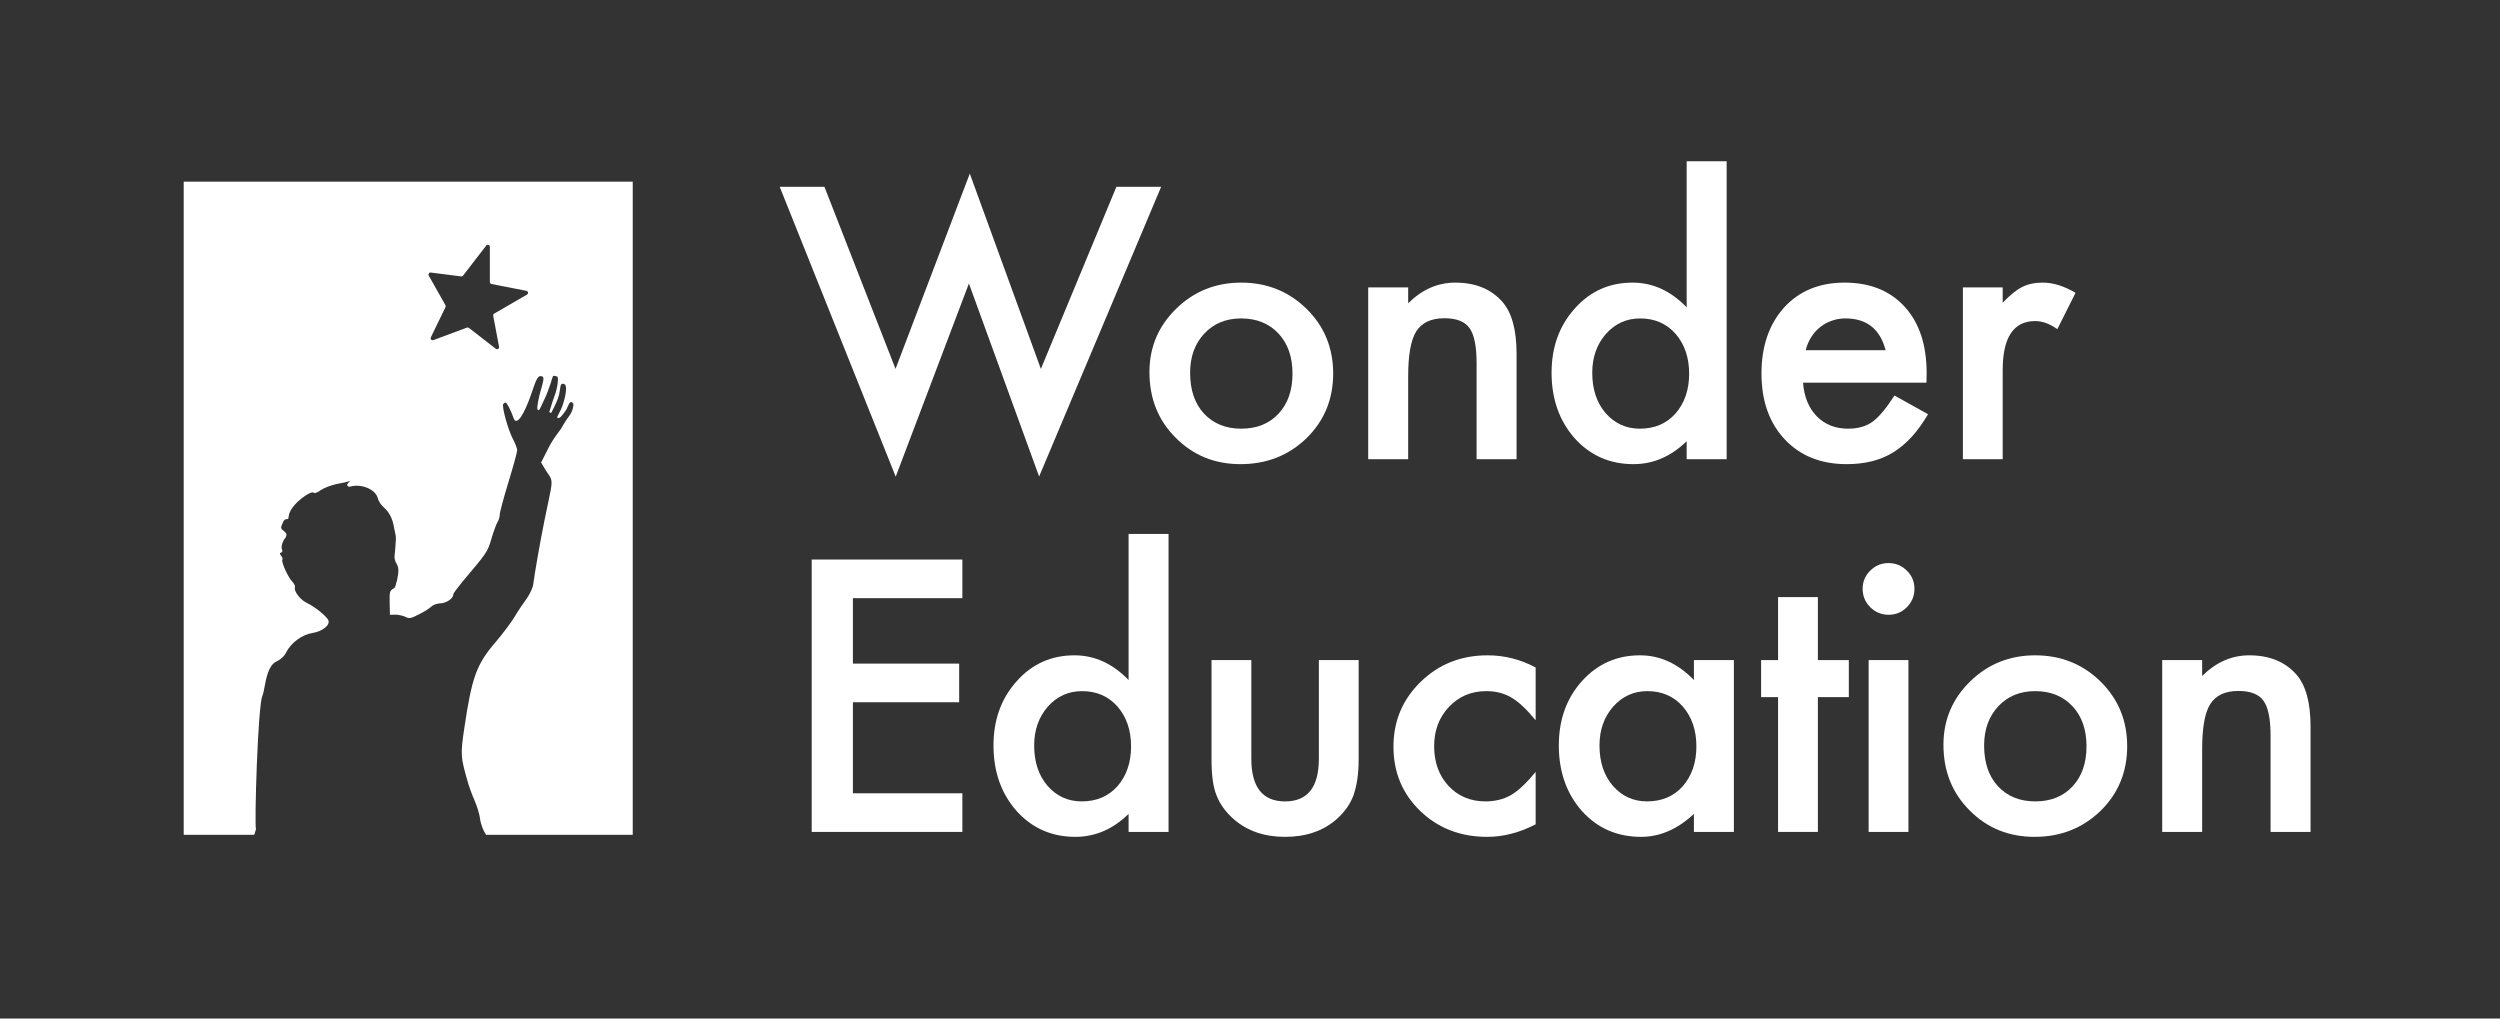
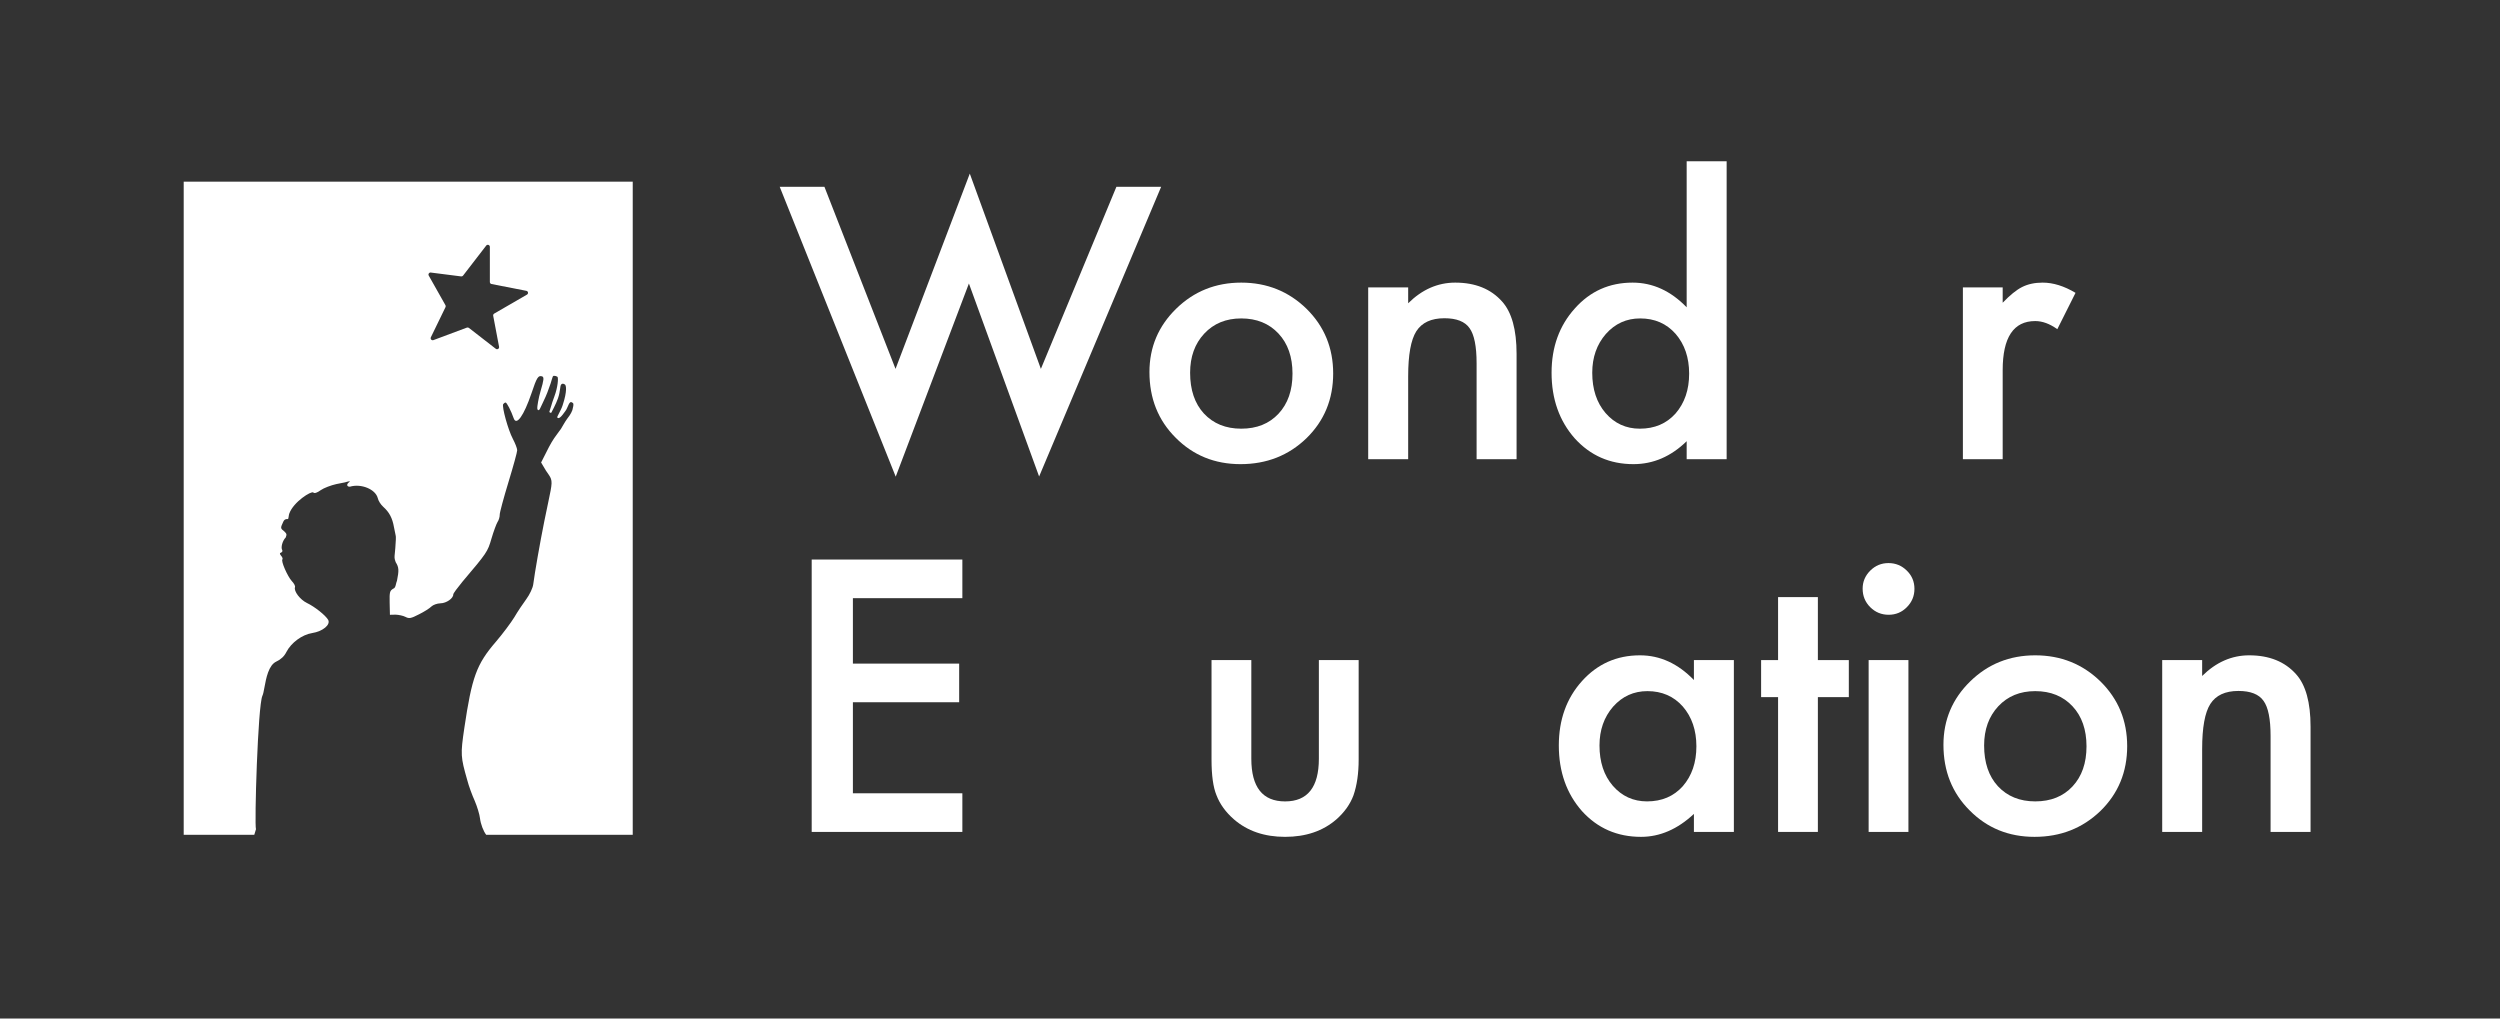
<svg xmlns="http://www.w3.org/2000/svg" width="108" height="44" viewBox="0 0 108 44" fill="none">
  <rect x="0" y="0" width="108" height="44" fill="#333333" stroke="none" />
  <path fill-rule="evenodd" clip-rule="evenodd" d="M7.936 7.848H27.334V36.064H21.004C20.884 35.91 20.766 35.603 20.736 35.353C20.717 35.182 20.613 34.843 20.51 34.601C20.4 34.358 20.249 33.954 20.184 33.696C19.9 32.7 19.89 32.596 20.058 31.457C20.386 29.245 20.582 28.699 21.424 27.722C21.721 27.374 22.076 26.898 22.219 26.665C22.355 26.431 22.586 26.085 22.737 25.881C22.882 25.684 23.017 25.399 23.036 25.243C23.105 24.715 23.323 23.47 23.516 22.508C23.779 21.206 23.881 20.914 23.801 20.684C23.766 20.582 23.694 20.493 23.585 20.332L23.376 19.98L23.718 19.305C23.874 19.007 24.022 18.81 24.145 18.646C24.174 18.607 24.202 18.57 24.229 18.534C24.256 18.492 24.279 18.452 24.304 18.406C24.36 18.307 24.431 18.181 24.601 17.955C24.607 17.945 24.613 17.936 24.619 17.927C24.658 17.865 24.689 17.816 24.725 17.72C24.727 17.712 24.73 17.702 24.732 17.692C24.755 17.607 24.796 17.451 24.753 17.415C24.647 17.328 24.614 17.349 24.494 17.634C24.47 17.7 24.404 17.791 24.308 17.913C24.146 18.12 24.093 18.06 24.073 18.032C24.064 18.02 24.099 17.952 24.146 17.861C24.201 17.756 24.272 17.619 24.308 17.502C24.512 16.878 24.457 16.647 24.404 16.61C24.352 16.572 24.239 16.536 24.212 16.692C24.205 16.733 24.199 16.772 24.194 16.812C24.178 16.923 24.163 17.038 24.104 17.21C24.025 17.443 23.815 17.831 23.815 17.831C23.774 17.84 23.743 17.822 23.732 17.789C23.779 17.654 23.799 17.584 23.818 17.517C23.843 17.429 23.867 17.345 23.95 17.123C24.096 16.733 24.126 16.345 24.086 16.282C24.035 16.248 23.981 16.233 23.929 16.234C23.883 16.235 23.869 16.285 23.836 16.401C23.811 16.488 23.776 16.613 23.709 16.781C23.634 17.016 23.499 17.298 23.423 17.455C23.398 17.506 23.38 17.543 23.372 17.562C23.34 17.641 23.303 17.719 23.264 17.72C23.225 17.721 23.219 17.687 23.21 17.639C23.202 17.591 23.26 17.2 23.357 16.879C23.495 16.415 23.507 16.296 23.424 16.261C23.252 16.206 23.194 16.289 22.957 16.999C22.629 17.957 22.312 18.409 22.192 18.071C22.08 17.747 21.893 17.387 21.841 17.389C21.811 17.389 21.767 17.42 21.738 17.458C21.674 17.571 21.951 18.574 22.153 18.955C22.254 19.145 22.341 19.366 22.343 19.448C22.345 19.522 22.173 20.149 21.965 20.829C21.758 21.51 21.586 22.145 21.588 22.233C21.59 22.33 21.549 22.472 21.491 22.555C21.441 22.638 21.322 22.96 21.232 23.266C21.066 23.841 21.037 23.879 19.979 25.128C19.761 25.393 19.581 25.634 19.581 25.679C19.585 25.85 19.285 26.057 19.032 26.063C18.883 26.066 18.713 26.13 18.64 26.198C18.567 26.274 18.325 26.428 18.104 26.537C17.743 26.723 17.676 26.732 17.51 26.647C17.412 26.597 17.218 26.557 17.091 26.553L16.845 26.559L16.833 26.039C16.822 25.565 16.845 25.527 16.974 25.439C17.064 25.409 17.08 25.34 17.104 25.242C17.115 25.196 17.127 25.144 17.15 25.086C17.238 24.645 17.238 24.513 17.094 24.286C17.034 24.118 17.036 24.097 17.057 23.894C17.062 23.838 17.069 23.77 17.077 23.681C17.1 23.406 17.11 23.161 17.094 23.139C17.086 23.117 17.053 22.954 17.019 22.77C16.95 22.378 16.817 22.128 16.559 21.897C16.452 21.803 16.344 21.635 16.319 21.517C16.221 21.133 15.597 20.88 15.116 21.025C14.99 21.03 14.958 20.935 15.06 20.848C15.17 20.779 15.081 20.786 14.999 20.811C14.946 20.831 14.864 20.847 14.748 20.869C14.686 20.881 14.614 20.895 14.532 20.912C14.302 20.962 13.992 21.08 13.86 21.172C13.699 21.288 13.588 21.327 13.535 21.276C13.451 21.197 12.682 21.678 12.498 22.183C12.484 22.222 12.476 22.271 12.47 22.315C12.462 22.375 12.454 22.424 12.433 22.424C12.428 22.425 12.422 22.424 12.416 22.424C12.368 22.423 12.287 22.42 12.231 22.553C12.11 22.816 12.11 22.823 12.285 22.96C12.391 23.064 12.392 23.087 12.343 23.219C12.204 23.355 12.122 23.654 12.192 23.764C12.215 23.801 12.194 23.846 12.149 23.869C12.075 23.893 12.076 23.923 12.145 24.01C12.199 24.068 12.223 24.142 12.201 24.165C12.128 24.233 12.419 24.894 12.602 25.098C12.701 25.2 12.764 25.317 12.743 25.369C12.687 25.541 12.964 25.906 13.258 26.048C13.597 26.21 14.059 26.578 14.176 26.776C14.292 26.988 13.941 27.279 13.481 27.349C13.051 27.418 12.582 27.763 12.375 28.161C12.283 28.349 12.137 28.486 11.938 28.579C11.602 28.735 11.497 29.299 11.424 29.695C11.394 29.855 11.37 29.988 11.337 30.055C11.138 30.461 10.986 35.624 11.058 35.822C11.036 35.899 11.011 35.98 10.985 36.064H7.936V7.848ZM21.004 10.61C21.055 10.543 21.162 10.579 21.162 10.664V12.184C21.162 12.226 21.192 12.262 21.233 12.27L22.739 12.564C22.819 12.58 22.837 12.686 22.766 12.727L21.348 13.548C21.316 13.567 21.299 13.604 21.306 13.641L21.56 14.982C21.575 15.062 21.483 15.117 21.419 15.068L20.256 14.165C20.232 14.147 20.2 14.142 20.171 14.152L18.723 14.693C18.649 14.72 18.578 14.643 18.613 14.571L19.246 13.268C19.259 13.242 19.258 13.211 19.244 13.186L18.521 11.904C18.485 11.841 18.537 11.764 18.609 11.774L19.922 11.941C19.953 11.945 19.983 11.933 20.003 11.908L21.004 10.61Z" fill="white" />
  <path d="M35.616 8.071L38.687 15.936L41.895 7.5L44.966 15.936L48.228 8.071H50.161L44.89 20.585L41.857 12.247L38.695 20.592L33.684 8.071H35.616Z" fill="white" />
  <path d="M49.656 16.073C49.656 15.001 50.041 14.089 50.81 13.337C51.579 12.585 52.516 12.209 53.621 12.209C54.731 12.209 55.673 12.588 56.447 13.345C57.211 14.101 57.593 15.031 57.593 16.134C57.593 17.247 57.209 18.179 56.44 18.931C55.666 19.678 54.716 20.051 53.59 20.051C52.475 20.051 51.541 19.67 50.787 18.908C50.033 18.156 49.656 17.211 49.656 16.073ZM51.413 16.103C51.413 16.845 51.612 17.432 52.009 17.864C52.416 18.301 52.954 18.519 53.621 18.519C54.293 18.519 54.83 18.303 55.233 17.871C55.635 17.439 55.836 16.863 55.836 16.142C55.836 15.42 55.635 14.843 55.233 14.412C54.825 13.975 54.288 13.756 53.621 13.756C52.964 13.756 52.432 13.975 52.024 14.412C51.617 14.848 51.413 15.412 51.413 16.103Z" fill="white" />
  <path d="M59.106 12.415H60.833V13.101C61.434 12.506 62.111 12.209 62.865 12.209C63.731 12.209 64.405 12.481 64.889 13.024C65.307 13.487 65.516 14.241 65.516 15.288V19.838H63.789V15.692C63.789 14.96 63.687 14.455 63.484 14.175C63.285 13.891 62.923 13.748 62.399 13.748C61.828 13.748 61.424 13.936 61.184 14.312C60.95 14.683 60.833 15.331 60.833 16.256V19.838H59.106V12.415Z" fill="white" />
  <path d="M72.864 6.966H74.591V19.838H72.864V19.06C72.187 19.721 71.421 20.051 70.565 20.051C69.547 20.051 68.701 19.68 68.029 18.938C67.362 18.181 67.028 17.236 67.028 16.103C67.028 14.996 67.362 14.071 68.029 13.329C68.691 12.582 69.524 12.209 70.527 12.209C71.398 12.209 72.177 12.565 72.864 13.276V6.966ZM68.785 16.103C68.785 16.815 68.976 17.394 69.358 17.841C69.75 18.293 70.244 18.519 70.84 18.519C71.477 18.519 71.991 18.301 72.383 17.864C72.775 17.412 72.971 16.838 72.971 16.142C72.971 15.445 72.775 14.871 72.383 14.419C71.991 13.977 71.482 13.756 70.855 13.756C70.265 13.756 69.771 13.98 69.374 14.427C68.981 14.879 68.785 15.438 68.785 16.103Z" fill="white" />
-   <path d="M83.223 16.53H77.891C77.937 17.14 78.135 17.625 78.487 17.986C78.838 18.341 79.289 18.519 79.839 18.519C80.267 18.519 80.621 18.418 80.901 18.214C81.176 18.011 81.489 17.635 81.84 17.087L83.292 17.894C83.067 18.275 82.831 18.603 82.581 18.877C82.332 19.147 82.064 19.37 81.779 19.548C81.494 19.721 81.186 19.848 80.855 19.929C80.524 20.01 80.165 20.051 79.778 20.051C78.668 20.051 77.776 19.695 77.104 18.984C76.432 18.268 76.096 17.318 76.096 16.134C76.096 14.96 76.422 14.01 77.073 13.284C77.731 12.567 78.601 12.209 79.686 12.209C80.781 12.209 81.647 12.557 82.283 13.253C82.915 13.944 83.231 14.902 83.231 16.126L83.223 16.53ZM81.458 15.128C81.219 14.213 80.641 13.756 79.724 13.756C79.515 13.756 79.319 13.789 79.136 13.855C78.953 13.916 78.785 14.008 78.632 14.13C78.484 14.246 78.357 14.389 78.25 14.556C78.143 14.724 78.061 14.915 78.005 15.128H81.458Z" fill="white" />
  <path d="M84.797 12.415H86.516V13.078C86.832 12.748 87.112 12.521 87.356 12.399C87.606 12.273 87.901 12.209 88.242 12.209C88.695 12.209 89.169 12.356 89.663 12.651L88.876 14.221C88.55 13.987 88.232 13.87 87.921 13.87C86.984 13.87 86.516 14.577 86.516 15.989V19.838H84.797V12.415Z" fill="white" />
  <path d="M41.574 25.841H36.845V28.668H41.436V30.337H36.845V34.27H41.574V35.939H35.065V24.172H41.574V25.841Z" fill="white" />
-   <path d="M48.755 23.067H50.481V35.939H48.755V35.161C48.078 35.822 47.311 36.152 46.456 36.152C45.437 36.152 44.592 35.781 43.92 35.039C43.252 34.282 42.919 33.337 42.919 32.205C42.919 31.097 43.252 30.172 43.92 29.43C44.582 28.683 45.414 28.31 46.418 28.31C47.288 28.31 48.068 28.666 48.755 29.377V23.067ZM44.676 32.205C44.676 32.916 44.867 33.495 45.249 33.942C45.641 34.394 46.135 34.62 46.731 34.62C47.367 34.62 47.882 34.402 48.274 33.965C48.666 33.513 48.862 32.939 48.862 32.243C48.862 31.547 48.666 30.972 48.274 30.52C47.882 30.078 47.373 29.857 46.746 29.857C46.155 29.857 45.661 30.081 45.264 30.528C44.872 30.98 44.676 31.539 44.676 32.205Z" fill="white" />
  <path d="M54.057 28.516V32.776C54.057 34.006 54.543 34.621 55.516 34.621C56.488 34.621 56.975 34.006 56.975 32.776V28.516H58.694V32.814C58.694 33.409 58.62 33.922 58.472 34.354C58.329 34.74 58.082 35.088 57.731 35.398C57.151 35.901 56.412 36.152 55.516 36.152C54.624 36.152 53.889 35.901 53.308 35.398C52.952 35.088 52.7 34.74 52.552 34.354C52.409 34.008 52.338 33.495 52.338 32.814V28.516H54.057Z" fill="white" />
-   <path d="M66.34 28.836V31.115C65.948 30.637 65.596 30.309 65.286 30.131C64.98 29.949 64.621 29.857 64.209 29.857C63.562 29.857 63.025 30.083 62.597 30.535C62.169 30.988 61.955 31.554 61.955 32.235C61.955 32.931 62.161 33.502 62.574 33.95C62.992 34.397 63.524 34.62 64.171 34.62C64.583 34.62 64.947 34.531 65.263 34.354C65.568 34.181 65.927 33.846 66.34 33.348V35.611C65.642 35.972 64.945 36.152 64.247 36.152C63.096 36.152 62.133 35.781 61.359 35.039C60.585 34.293 60.198 33.365 60.198 32.258C60.198 31.15 60.59 30.215 61.375 29.453C62.159 28.691 63.121 28.31 64.262 28.31C64.996 28.31 65.688 28.485 66.34 28.836Z" fill="white" />
  <path d="M73.177 28.516H74.903V35.939H73.177V35.161C72.469 35.822 71.708 36.152 70.893 36.152C69.864 36.152 69.014 35.781 68.341 35.039C67.674 34.282 67.341 33.337 67.341 32.205C67.341 31.092 67.674 30.165 68.341 29.423C69.009 28.681 69.844 28.31 70.847 28.31C71.713 28.31 72.489 28.666 73.177 29.377V28.516ZM69.098 32.205C69.098 32.916 69.289 33.495 69.671 33.942C70.063 34.394 70.557 34.62 71.153 34.62C71.789 34.62 72.304 34.402 72.696 33.965C73.088 33.513 73.284 32.939 73.284 32.242C73.284 31.547 73.088 30.972 72.696 30.52C72.304 30.078 71.794 29.857 71.168 29.857C70.577 29.857 70.083 30.081 69.686 30.528C69.294 30.98 69.098 31.539 69.098 32.205Z" fill="white" />
  <path d="M78.532 30.116V35.939H76.813V30.116H76.08V28.516H76.813V25.795H78.532V28.516H79.869V30.116H78.532Z" fill="white" />
  <path d="M82.444 28.516V35.939H80.725V28.516H82.444ZM80.466 25.43C80.466 25.13 80.575 24.871 80.794 24.652C81.013 24.434 81.275 24.325 81.581 24.325C81.892 24.325 82.156 24.434 82.376 24.652C82.594 24.866 82.704 25.128 82.704 25.437C82.704 25.747 82.594 26.012 82.376 26.23C82.162 26.448 81.899 26.558 81.589 26.558C81.278 26.558 81.013 26.448 80.794 26.23C80.575 26.012 80.466 25.745 80.466 25.43Z" fill="white" />
  <path d="M83.957 32.174C83.957 31.102 84.342 30.19 85.111 29.438C85.879 28.686 86.817 28.31 87.922 28.31C89.032 28.31 89.974 28.689 90.748 29.446C91.512 30.203 91.894 31.132 91.894 32.235C91.894 33.348 91.51 34.28 90.741 35.032C89.966 35.779 89.017 36.152 87.891 36.152C86.776 36.152 85.841 35.771 85.088 35.009C84.334 34.257 83.957 33.312 83.957 32.174ZM85.714 32.205C85.714 32.946 85.913 33.533 86.31 33.965C86.717 34.402 87.255 34.62 87.922 34.62C88.594 34.62 89.132 34.404 89.534 33.972C89.936 33.541 90.137 32.964 90.137 32.242C90.137 31.521 89.936 30.944 89.534 30.512C89.126 30.076 88.589 29.857 87.922 29.857C87.265 29.857 86.733 30.076 86.325 30.512C85.918 30.95 85.714 31.513 85.714 32.205Z" fill="white" />
  <path d="M93.407 28.516H95.133V29.202C95.734 28.607 96.411 28.31 97.165 28.31C98.031 28.31 98.706 28.582 99.19 29.125C99.607 29.588 99.816 30.342 99.816 31.389V35.939H98.089V31.793C98.089 31.061 97.988 30.556 97.784 30.276C97.585 29.992 97.224 29.849 96.699 29.849C96.129 29.849 95.724 30.038 95.485 30.413C95.25 30.784 95.133 31.432 95.133 32.357V35.939H93.407V28.516Z" fill="white" />
</svg>